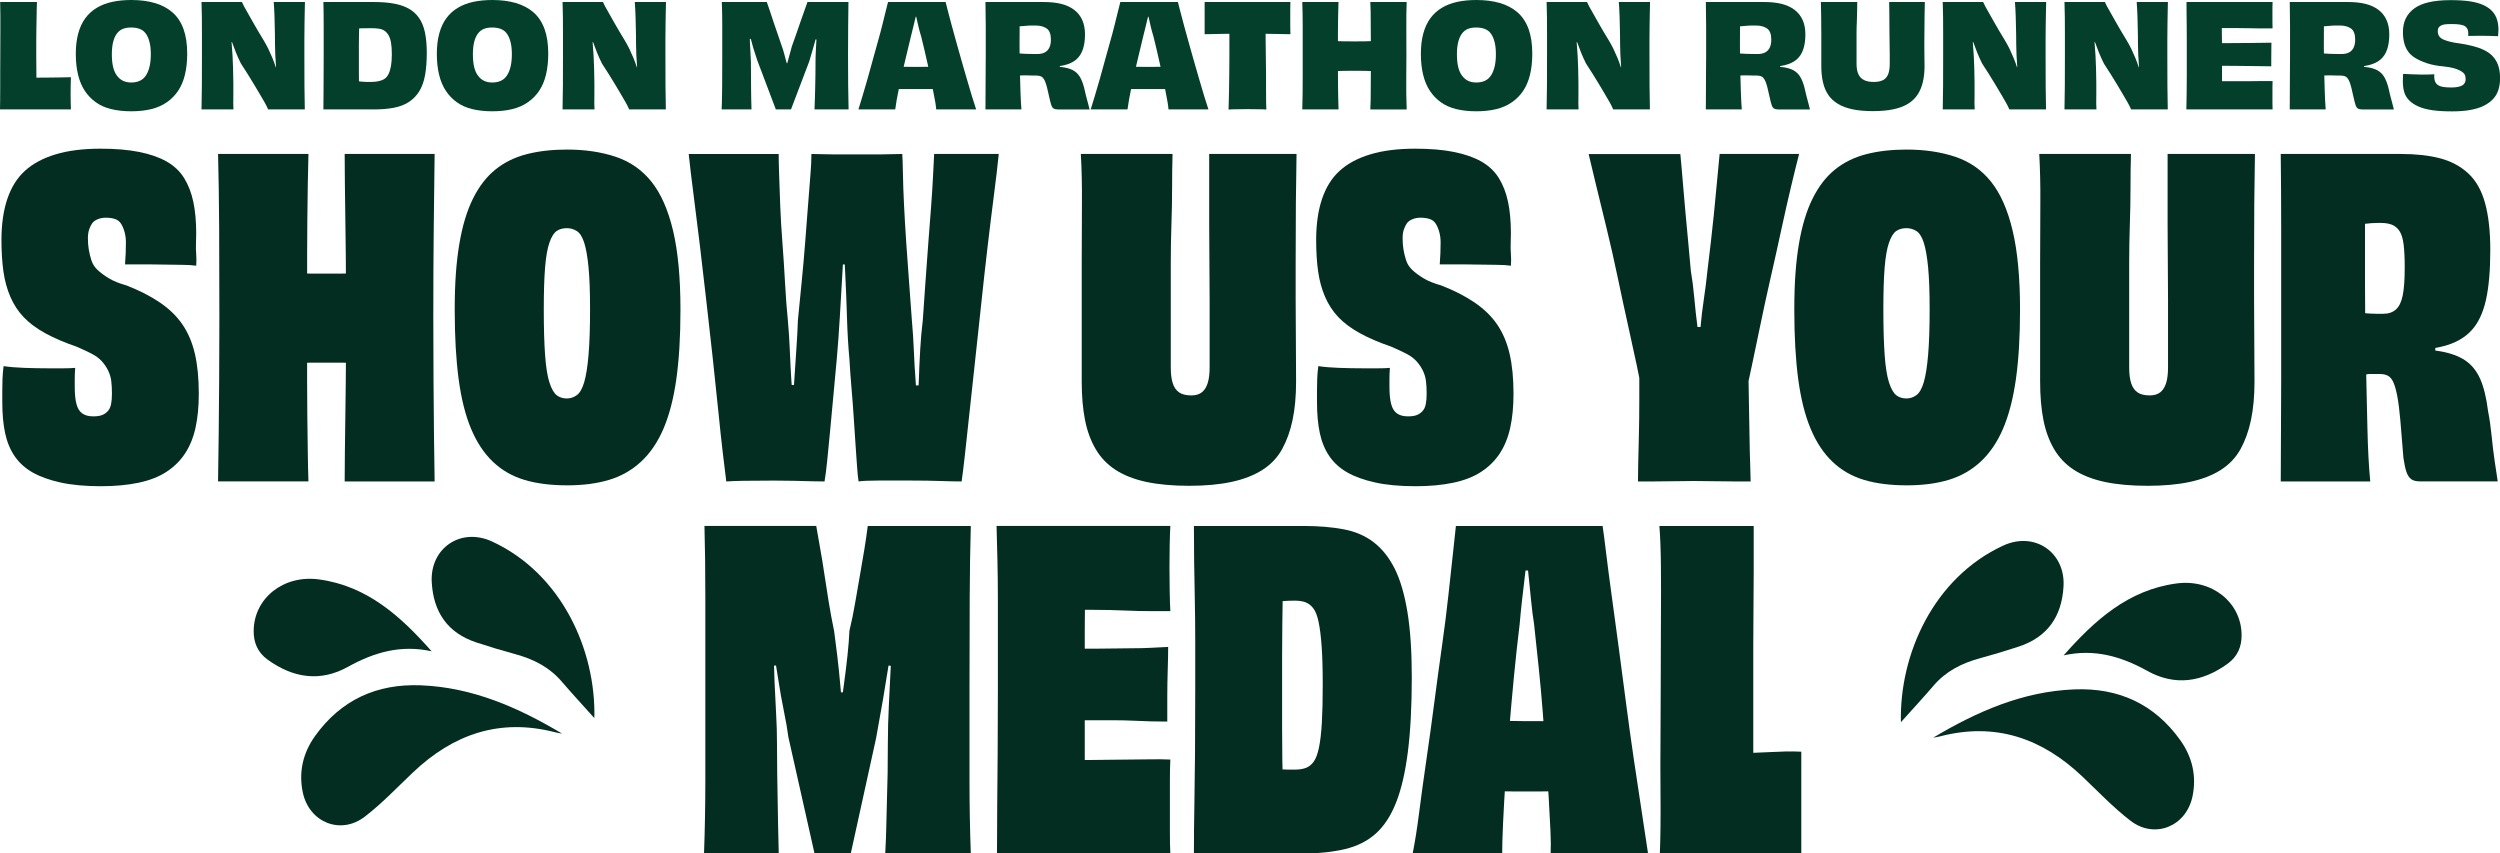
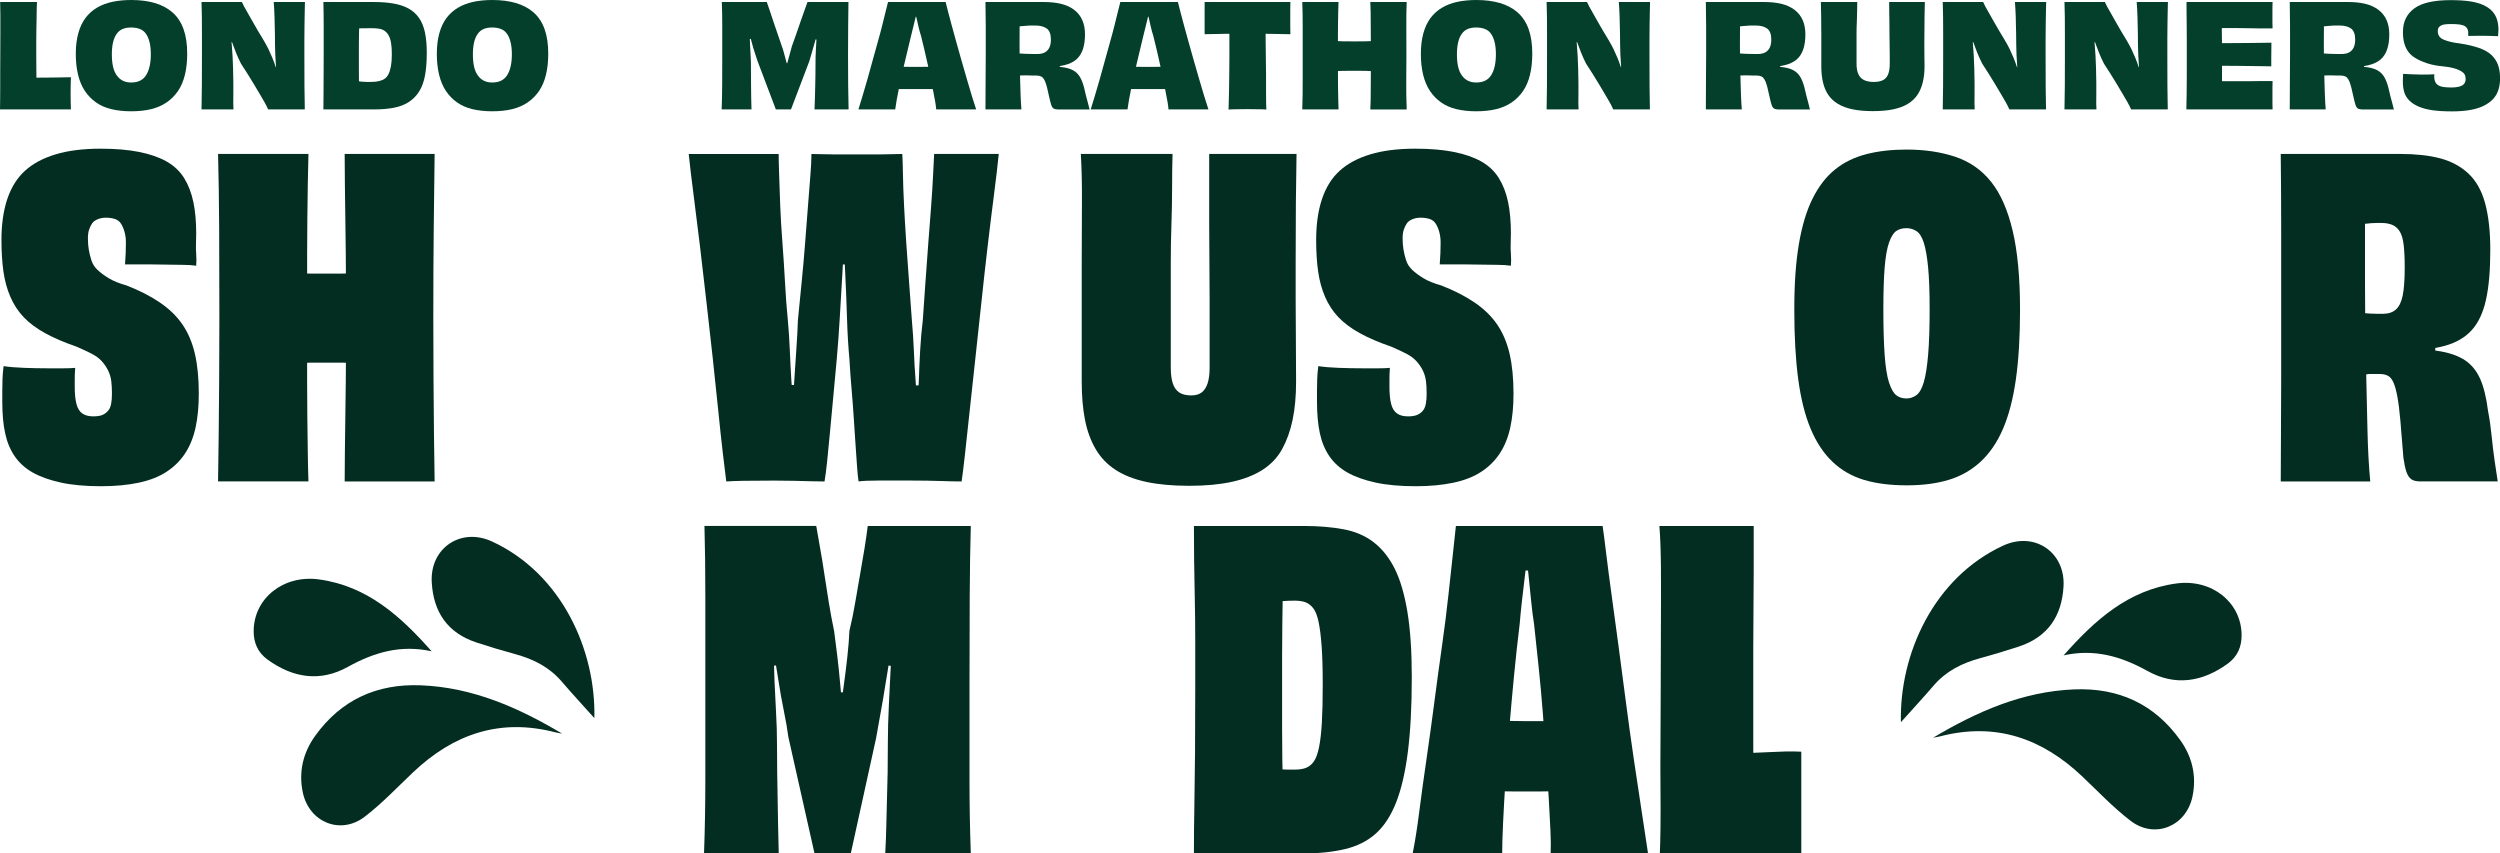
<svg xmlns="http://www.w3.org/2000/svg" id="Layer_1" data-name="Layer 1" viewBox="0 0 1290.63 440.6">
  <defs>
    <style>      .cls-1 {        fill: #043f2c;      }      .cls-1, .cls-2 {        stroke-width: 0px;      }      .cls-2 {        fill: #042d21;      }    </style>
  </defs>
  <g>
    <path class="cls-1" d="m36.6,56.49H0c0-1.18.02-2.72.07-4.62.05-1.9.06-4.05.04-6.47-.03-2.41-.03-5.05,0-7.91.02-2.86.04-5.77.04-8.72,0-4.29.01-8.19.04-11.72.02-3.52.02-6.63,0-9.32-.03-2.69-.06-4.92-.11-6.69h19c-.05.84-.09,1.93-.11,3.29-.03,1.36-.05,2.91-.07,4.66-.03,1.75-.06,3.69-.11,5.8-.05,2.12-.07,4.37-.07,6.77v7.21c0,1.73.01,3.51.04,5.36.02,1.85.04,3.62.04,5.32s.02,3.27.07,4.69c.05,1.43.07,2.59.07,3.48l-2.81-7.54h4.25c1.65,0,3.4-.01,5.25-.04,1.85-.02,3.71-.05,5.58-.07,1.87-.02,3.67-.06,5.4-.11-.05,1.28-.09,2.65-.11,4.1-.03,1.45-.04,2.82-.04,4.1,0,1.43.01,2.84.04,4.21.02,1.38.06,2.79.11,4.21Z" />
    <path class="cls-1" d="m96.64,27.8c0,3.99-.4,7.6-1.18,10.83-.79,3.23-1.97,6-3.55,8.32-1.58,2.32-3.52,4.28-5.84,5.88-2.32,1.6-4.99,2.77-8.02,3.51s-6.47,1.11-10.31,1.11-7.22-.37-10.28-1.11c-3.06-.74-5.71-1.91-7.95-3.51-2.24-1.6-4.14-3.56-5.69-5.88-1.55-2.32-2.72-5.09-3.51-8.32-.79-3.23-1.18-6.84-1.18-10.83s.42-7.46,1.26-10.54c.84-3.08,2.06-5.7,3.66-7.87,1.6-2.17,3.57-3.96,5.91-5.36,2.34-1.4,5-2.43,7.99-3.07,2.98-.64,6.27-.96,9.87-.96,4.49,0,8.51.52,12.09,1.55,3.57,1.04,6.62,2.65,9.13,4.84,2.51,2.19,4.41,5.05,5.69,8.58,1.28,3.52,1.92,7.8,1.92,12.83Zm-28.91,14.79c1.72,0,3.22-.3,4.47-.89,1.26-.59,2.29-1.49,3.1-2.7.81-1.21,1.44-2.72,1.89-4.55.44-1.82.67-3.97.67-6.43s-.22-4.51-.67-6.28c-.44-1.77-1.07-3.23-1.89-4.36-.81-1.13-1.86-1.95-3.14-2.44-1.28-.49-2.76-.74-4.44-.74s-3.04.23-4.25.7c-1.21.47-2.24,1.27-3.1,2.4-.86,1.13-1.52,2.59-1.96,4.36-.44,1.77-.67,3.89-.67,6.36s.21,4.67.63,6.47c.42,1.8,1.07,3.3,1.96,4.51.89,1.21,1.93,2.11,3.14,2.7,1.21.59,2.62.89,4.25.89Z" />
    <path class="cls-1" d="m104.03,56.49c.1-3.7.16-7.76.18-12.2.02-4.44.04-9.61.04-15.53v-10.83c0-3.28-.01-6.31-.04-9.09-.03-2.78-.09-5.38-.18-7.8h20.85c.25.59.63,1.37,1.15,2.33.52.96,1.17,2.12,1.96,3.48.79,1.36,1.59,2.77,2.4,4.25.81,1.48,1.7,3.02,2.66,4.62.96,1.6,1.91,3.18,2.85,4.73.94,1.55,1.8,3.12,2.59,4.69.69,1.43,1.38,2.97,2.07,4.62.69,1.65,1.31,3.34,1.85,5.06.54,1.73,1.01,3.48,1.41,5.25l-2.59-5.03,2.51-.74-.81,6.21c-.15-2.02-.3-4.08-.44-6.17-.15-2.09-.27-4.09-.37-5.99-.1-1.9-.15-3.71-.15-5.43s-.01-3.34-.04-4.99c-.03-1.65-.06-3.3-.11-4.95-.05-1.65-.09-3.19-.11-4.62-.03-1.43-.09-2.76-.18-3.99-.1-1.23-.17-2.34-.22-3.33h16.12c-.05,1.38-.09,3.03-.11,4.95-.03,1.92-.06,4.08-.11,6.47-.05,2.39-.07,4.95-.07,7.69v8.54c0,6.11.01,11.36.04,15.75.02,4.39.09,8.4.18,12.05h-18.93c-.44-1.04-1.03-2.22-1.77-3.55s-1.6-2.81-2.59-4.44c-.99-1.63-2-3.33-3.03-5.1-1.03-1.77-2.12-3.54-3.25-5.29-1.14-1.75-2.27-3.51-3.4-5.29-.94-1.87-1.8-3.78-2.59-5.73-.79-1.95-1.53-3.91-2.22-5.88-.69-1.97-1.31-3.94-1.85-5.91l3.33,6.14-2.81.59.67-7.17c.25,2.56.47,5,.66,7.32.2,2.32.36,4.52.48,6.62.12,2.1.21,4.2.26,6.32.05,2.76.1,5.28.15,7.54.05,2.27.05,4.29,0,6.06-.05,1.77-.06,3.33-.04,4.66.02,1.33.06,2.37.11,3.11h-16.49Z" />
    <path class="cls-1" d="m192.75,56.49h-25.8c.05-2.56.07-5.22.07-7.99s.01-5.75.04-8.98c.02-3.23.04-6.79.04-10.68v-15.6c0-2.32-.01-4.47-.04-6.47-.03-2-.06-3.91-.11-5.73h26.1c3.8,0,7.17.26,10.13.78,2.96.52,5.52,1.37,7.69,2.55,2.17,1.18,3.97,2.79,5.4,4.81,1.43,2.02,2.46,4.52,3.1,7.5.64,2.98.96,6.52.96,10.61,0,4.39-.3,8.22-.89,11.5-.59,3.28-1.58,6.04-2.96,8.28-1.38,2.24-3.14,4.08-5.29,5.51-2.14,1.43-4.73,2.44-7.76,3.03-3.03.59-6.59.89-10.68.89Zm-7.32-6.73l-3.25-8.21c.99.15,1.86.27,2.62.37.76.1,1.5.18,2.22.26.71.07,1.45.11,2.22.11h2.4c1.48,0,2.81-.14,3.99-.41,1.18-.27,2.18-.69,2.99-1.26.81-.57,1.48-1.39,2-2.48.52-1.08.92-2.44,1.22-4.07.3-1.63.44-3.65.44-6.06s-.14-4.29-.41-5.91c-.27-1.63-.7-2.93-1.29-3.92-.59-.99-1.28-1.75-2.07-2.29-.79-.54-1.74-.9-2.85-1.07-1.11-.17-2.4-.26-3.88-.26-1.68,0-3.28.01-4.81.04-1.53.03-3.03.09-4.51.18l3.03-8.13c.05,1.48.05,3.13,0,4.95-.05,1.82-.1,3.7-.15,5.62-.05,1.92-.07,3.86-.07,5.8v13.09c0,2.05.01,3.88.04,5.51.02,1.63.07,3.09.15,4.4.07,1.31.06,2.55-.04,3.73Z" />
    <path class="cls-1" d="m283.03,27.8c0,3.99-.4,7.6-1.18,10.83-.79,3.23-1.97,6-3.55,8.32-1.58,2.32-3.52,4.28-5.84,5.88-2.32,1.6-4.99,2.77-8.02,3.51s-6.47,1.11-10.31,1.11-7.22-.37-10.28-1.11c-3.06-.74-5.71-1.91-7.95-3.51-2.24-1.6-4.14-3.56-5.69-5.88-1.55-2.32-2.72-5.09-3.51-8.32-.79-3.23-1.18-6.84-1.18-10.83s.42-7.46,1.26-10.54c.84-3.08,2.06-5.7,3.66-7.87,1.6-2.17,3.57-3.96,5.91-5.36,2.34-1.4,5-2.43,7.99-3.07,2.98-.64,6.27-.96,9.87-.96,4.49,0,8.51.52,12.09,1.55,3.57,1.04,6.62,2.65,9.13,4.84,2.51,2.19,4.41,5.05,5.69,8.58,1.28,3.52,1.92,7.8,1.92,12.83Zm-28.91,14.79c1.72,0,3.22-.3,4.47-.89,1.26-.59,2.29-1.49,3.1-2.7.81-1.21,1.44-2.72,1.89-4.55.44-1.82.67-3.97.67-6.43s-.22-4.51-.67-6.28c-.44-1.77-1.07-3.23-1.89-4.36-.81-1.13-1.86-1.95-3.14-2.44-1.28-.49-2.76-.74-4.44-.74s-3.04.23-4.25.7c-1.21.47-2.24,1.27-3.1,2.4-.86,1.13-1.52,2.59-1.96,4.36-.44,1.77-.67,3.89-.67,6.36s.21,4.67.63,6.47c.42,1.8,1.07,3.3,1.96,4.51.89,1.21,1.93,2.11,3.14,2.7,1.21.59,2.62.89,4.25.89Z" />
-     <path class="cls-1" d="m290.42,56.49c.1-3.7.16-7.76.18-12.2.02-4.44.04-9.61.04-15.53v-10.83c0-3.28-.01-6.31-.04-9.09-.03-2.78-.09-5.38-.18-7.8h20.85c.25.59.63,1.37,1.15,2.33.52.96,1.17,2.12,1.96,3.48.79,1.36,1.59,2.77,2.4,4.25.81,1.48,1.7,3.02,2.66,4.62.96,1.6,1.91,3.18,2.85,4.73.94,1.55,1.8,3.12,2.59,4.69.69,1.43,1.38,2.97,2.07,4.62.69,1.65,1.31,3.34,1.85,5.06.54,1.73,1.01,3.48,1.41,5.25l-2.59-5.03,2.51-.74-.81,6.21c-.15-2.02-.3-4.08-.44-6.17-.15-2.09-.27-4.09-.37-5.99-.1-1.9-.15-3.71-.15-5.43s-.01-3.34-.04-4.99c-.03-1.65-.06-3.3-.11-4.95-.05-1.65-.09-3.19-.11-4.62-.03-1.43-.09-2.76-.18-3.99-.1-1.23-.17-2.34-.22-3.33h16.12c-.05,1.38-.09,3.03-.11,4.95-.03,1.92-.06,4.08-.11,6.47-.05,2.39-.07,4.95-.07,7.69v8.54c0,6.11.01,11.36.04,15.75.02,4.39.09,8.4.18,12.05h-18.93c-.44-1.04-1.03-2.22-1.77-3.55s-1.6-2.81-2.59-4.44c-.99-1.63-2-3.33-3.03-5.1-1.03-1.77-2.12-3.54-3.25-5.29-1.14-1.75-2.27-3.51-3.4-5.29-.94-1.87-1.8-3.78-2.59-5.73-.79-1.95-1.53-3.91-2.22-5.88-.69-1.97-1.31-3.94-1.85-5.91l3.33,6.14-2.81.59.67-7.17c.25,2.56.47,5,.66,7.32.2,2.32.36,4.52.48,6.62.12,2.1.21,4.2.26,6.32.05,2.76.1,5.28.15,7.54.05,2.27.05,4.29,0,6.06-.05,1.77-.06,3.33-.04,4.66.02,1.33.06,2.37.11,3.11h-16.49Z" />
    <path class="cls-1" d="m372.56,56.49c.15-3.99.23-8.16.26-12.5.02-4.34.04-9.44.04-15.3v-15.67c0-4.39-.07-8.38-.22-11.98h23.22c.44,1.23.95,2.7,1.52,4.4.57,1.7,1.17,3.52,1.81,5.47.64,1.95,1.34,4.01,2.11,6.17.76,2.17,1.54,4.44,2.33,6.8.39.99.78,2.21,1.15,3.66.37,1.45.76,2.93,1.18,4.44.42,1.5.8,2.9,1.15,4.18l-2.07-3.55h2.44l-2.07,3.62c.44-1.48.85-2.93,1.22-4.36.37-1.43.76-2.86,1.18-4.29.42-1.43.75-2.66,1-3.7.84-2.27,1.63-4.48,2.37-6.65.74-2.17,1.45-4.24,2.14-6.21.69-1.97,1.34-3.82,1.96-5.55.62-1.72,1.15-3.2,1.59-4.44h21.15c-.05,3.6-.1,7.59-.15,11.98-.05,4.39-.07,9.61-.07,15.67s.02,10.97.07,15.3c.05,4.34.12,8.5.22,12.5h-17.6c.1-2.07.17-4.08.22-6.03.05-1.95.1-3.89.15-5.84.05-1.95.09-3.94.11-5.99.02-2.04.04-4.2.04-6.47,0-1.92.06-4,.18-6.25.12-2.24.25-4.5.37-6.77.12-2.27.18-4.36.18-6.28l2,7.91-5.69-.89,4.95-6.8c-.35,1.58-.76,3.2-1.26,4.88-.49,1.68-.97,3.36-1.44,5.06-.47,1.7-.92,3.29-1.37,4.77s-.84,2.81-1.18,3.99l-9.39,24.69h-7.84l-9.54-25.21c-.4-1.28-.85-2.69-1.37-4.21-.52-1.53-1-3.15-1.44-4.88-.44-1.72-.89-3.36-1.33-4.92s-.89-2.99-1.33-4.33l4.36,6.73-5.25.96,2.37-7.84c0,1.68.01,3.32.04,4.92.02,1.6.07,3.2.15,4.81.07,1.6.16,3.2.26,4.81.1,1.6.17,3.19.22,4.77,0,2.27.01,4.41.04,6.43.02,2.02.04,4.03.04,6.03s.02,3.96.07,5.88c.05,1.92.1,3.94.15,6.06h-15.38Z" />
    <path class="cls-1" d="m503.95,56.49h-20.63c-.05-.89-.21-2.14-.48-3.77-.27-1.63-.62-3.46-1.04-5.51-.42-2.04-.86-4.26-1.33-6.65-.47-2.39-.97-4.82-1.52-7.28-.54-2.46-1.11-4.95-1.7-7.47-.59-2.51-1.16-4.85-1.7-7.02-.54-1.72-1-3.38-1.37-4.95-.37-1.58-.69-2.99-.96-4.25-.27-1.26-.55-2.3-.85-3.14l2.59,2.14h-4.29l2.66-2.29c-.25.94-.52,2.03-.81,3.29s-.64,2.67-1.03,4.25c-.4,1.58-.81,3.28-1.26,5.1-.59,2.56-1.26,5.35-2,8.35-.74,3.01-1.44,5.96-2.11,8.87-.67,2.91-1.27,5.66-1.81,8.24-.54,2.59-1,4.94-1.37,7.06-.37,2.12-.63,3.8-.78,5.03h-19c.64-2.07,1.37-4.45,2.18-7.13.81-2.69,1.65-5.55,2.51-8.58.86-3.03,1.74-6.19,2.62-9.46.89-3.28,1.77-6.47,2.66-9.57.89-3.11,1.68-6.05,2.37-8.84.69-2.78,1.28-5.19,1.78-7.21.49-2.02.89-3.57,1.18-4.66h29.72c.3,1.13.7,2.74,1.22,4.81s1.15,4.45,1.89,7.13c.74,2.69,1.54,5.59,2.4,8.72.86,3.13,1.76,6.32,2.7,9.57.94,3.25,1.85,6.42,2.74,9.5.89,3.08,1.74,5.95,2.55,8.61.81,2.66,1.56,5.03,2.26,7.1Zm-47.99-22.18c1.04.05,2.26.09,3.66.11,1.4.03,2.9.04,4.47.04s3.15.01,4.73.04c1.58.03,2.93.04,4.07.04s2.43-.01,3.88-.04c1.45-.02,2.96-.04,4.51-.04s3.06-.01,4.51-.04c1.45-.02,2.7-.06,3.73-.11l.52,11.76c-1.38,0-2.84-.01-4.36-.04-1.53-.02-3.07-.04-4.62-.04h-16.49c-1.55,0-3.12.01-4.69.04-1.58.03-3.01.04-4.29.04l.37-11.76Z" />
    <path class="cls-1" d="m508.75,1.04h30.02c3.5,0,6.53.32,9.09.96,2.56.64,4.77,1.65,6.62,3.03,1.85,1.38,3.25,3.13,4.21,5.25.96,2.12,1.44,4.61,1.44,7.47,0,3.01-.37,5.59-1.11,7.76-.74,2.17-1.89,3.92-3.44,5.25-1.55,1.33-3.64,2.3-6.25,2.92-2.61.62-5.77.95-9.46,1l7.25-3.03v4.44l-7.25-2.29c3.3.3,6.09.58,8.36.85,2.27.27,4.13.79,5.58,1.55,1.45.76,2.62,1.84,3.51,3.22.89,1.38,1.65,3.25,2.29,5.62.34,1.48.69,2.93,1.03,4.36.34,1.43.7,2.77,1.07,4.03s.63,2.28.78,3.07h-16.41c-.89,0-1.59-.15-2.11-.44-.52-.3-.94-.91-1.26-1.85-.32-.94-.7-2.44-1.15-4.51-.35-1.72-.69-3.24-1.04-4.55-.35-1.31-.69-2.37-1.03-3.18-.35-.81-.75-1.45-1.22-1.92-.47-.47-1.05-.76-1.74-.89-.69-.12-1.48-.18-2.37-.18h-1.55c-.49,0-.99-.01-1.48-.04-.49-.02-1.01-.04-1.55-.04s-1.12.01-1.74.04c-.62.03-1.39.04-2.33.04l-.37-11.46c.39,0,.96.04,1.7.11s1.55.12,2.44.15c.89.03,1.84.05,2.85.07,1.01.03,2.08.04,3.22.04,1.63,0,2.96-.27,3.99-.81,1.03-.54,1.82-1.37,2.37-2.48.54-1.11.81-2.48.81-4.1,0-1.43-.18-2.62-.55-3.59-.37-.96-.9-1.69-1.59-2.18-.69-.49-1.52-.87-2.48-1.15-.96-.27-2.13-.41-3.51-.41h-1.44c-.62,0-1.27.01-1.96.04-.69.03-1.42.09-2.18.18-.76.1-1.49.16-2.18.18-.69.03-1.36.04-2,.04s-1.16.03-1.55.07l3.33-5.18c-.05,4.73-.07,9.42-.07,14.05s.05,9.05.15,13.23c.1,4.19.21,8.07.33,11.65.12,3.57.28,6.59.48,9.06h-18.56c.05-2.71.06-5.43.04-8.17-.03-2.74-.01-5.69.04-8.87.05-3.18.07-6.74.07-10.68v-15.27c0-4.31-.05-8.47-.15-12.46Z" />
    <path class="cls-1" d="m623.87,56.49h-20.63c-.05-.89-.21-2.14-.48-3.77-.27-1.63-.62-3.46-1.04-5.51-.42-2.04-.86-4.26-1.33-6.65-.47-2.39-.97-4.82-1.52-7.28-.54-2.46-1.11-4.95-1.7-7.47-.59-2.51-1.16-4.85-1.7-7.02-.54-1.72-1-3.38-1.37-4.95-.37-1.58-.69-2.99-.96-4.25-.27-1.26-.55-2.3-.85-3.14l2.59,2.14h-4.29l2.66-2.29c-.25.94-.52,2.03-.81,3.29s-.64,2.67-1.03,4.25c-.4,1.58-.81,3.28-1.26,5.1-.59,2.56-1.26,5.35-2,8.35-.74,3.01-1.44,5.96-2.11,8.87-.67,2.91-1.27,5.66-1.81,8.24-.54,2.59-1,4.94-1.37,7.06-.37,2.12-.63,3.8-.78,5.03h-19c.64-2.07,1.37-4.45,2.18-7.13.81-2.69,1.65-5.55,2.51-8.58.86-3.03,1.74-6.19,2.62-9.46.89-3.28,1.77-6.47,2.66-9.57.89-3.11,1.68-6.05,2.37-8.84.69-2.78,1.28-5.19,1.78-7.21.49-2.02.89-3.57,1.18-4.66h29.72c.3,1.13.7,2.74,1.22,4.81s1.15,4.45,1.89,7.13c.74,2.69,1.54,5.59,2.4,8.72.86,3.13,1.76,6.32,2.7,9.57.94,3.25,1.85,6.42,2.74,9.5.89,3.08,1.74,5.95,2.55,8.61.81,2.66,1.56,5.03,2.26,7.1Zm-47.99-22.18c1.04.05,2.26.09,3.66.11,1.4.03,2.9.04,4.47.04s3.15.01,4.73.04c1.58.03,2.93.04,4.07.04s2.43-.01,3.88-.04c1.45-.02,2.96-.04,4.51-.04s3.06-.01,4.51-.04c1.45-.02,2.7-.06,3.73-.11l.52,11.76c-1.38,0-2.84-.01-4.36-.04-1.53-.02-3.07-.04-4.62-.04h-16.49c-1.55,0-3.12.01-4.69.04-1.58.03-3.01.04-4.29.04l.37-11.76Z" />
    <path class="cls-1" d="m621.88,1.04h44.29c-.05,1.04-.07,2.29-.07,3.77v8.65c0,1.58.02,2.98.07,4.21-2.66-.05-5.3-.1-7.91-.15-2.61-.05-5.13-.09-7.54-.11-2.42-.02-4.63-.04-6.65-.04-3.06,0-6.52.03-10.39.07-3.87.05-7.8.12-11.79.22V1.04Zm12.79,7.76h18.71v10.43c0,3.45.04,6.83.11,10.13.07,3.3.11,6.41.11,9.32v7.95c0,2.39.01,4.46.04,6.21.02,1.75.06,2.99.11,3.73-.74-.1-1.73-.15-2.96-.15s-2.42-.01-3.55-.04c-1.13-.02-2.19-.04-3.18-.04-1.04,0-2.13.01-3.29.04-1.16.03-2.29.04-3.4.04s-2.16.05-3.14.15c0-.74.04-1.98.11-3.73.07-1.75.12-3.8.15-6.14.02-2.34.06-4.99.11-7.95.05-2.96.07-6.1.07-9.43V8.8Z" />
    <path class="cls-1" d="m691.01,56.49h-18.71c.1-2.66.16-5.37.18-8.13.02-2.76.04-5.74.04-8.95V13.35c0-4.41-.07-8.51-.22-12.31h18.71c-.05,1.53-.1,3.24-.15,5.14-.05,1.9-.09,3.89-.11,5.99-.03,2.1-.04,4.18-.04,6.25v10.2l-2.37-7.47c1.58.1,3.3.16,5.18.18,1.87.03,3.77.04,5.69.04,1.77,0,3.61-.01,5.51-.04,1.9-.02,3.61-.09,5.14-.18l-2.14,7.47v-4.47c0-1.75-.01-3.66-.04-5.73-.03-2.07-.04-4.14-.04-6.21s-.01-4.07-.04-5.99c-.03-1.92-.09-3.65-.18-5.18h18.78c-.15,3.8-.21,7.9-.18,12.31.02,4.41.04,9.55.04,15.42,0,3.89-.03,7.44-.07,10.65-.05,3.2-.05,6.19,0,8.95.05,2.76.12,5.47.22,8.13h-18.78c.1-1.53.16-3.26.18-5.21.02-1.95.04-3.93.04-5.95s.01-4.02.04-5.99c.02-1.97.04-3.81.04-5.51v-4.33l2.14,7.25c-1.63-.1-3.36-.16-5.21-.18-1.85-.02-3.66-.04-5.43-.04-1.92,0-3.83.01-5.73.04-1.9.03-3.61.09-5.14.18l2.37-7.25v9.83c0,1.97.01,3.98.04,6.03.02,2.05.06,4.02.11,5.91.05,1.9.1,3.64.15,5.21Z" />
    <path class="cls-1" d="m791.04,27.8c0,3.99-.4,7.6-1.18,10.83-.79,3.23-1.97,6-3.55,8.32-1.58,2.32-3.52,4.28-5.84,5.88-2.32,1.6-4.99,2.77-8.02,3.51s-6.47,1.11-10.31,1.11-7.22-.37-10.28-1.11c-3.06-.74-5.71-1.91-7.95-3.51-2.24-1.6-4.14-3.56-5.69-5.88-1.55-2.32-2.72-5.09-3.51-8.32-.79-3.23-1.18-6.84-1.18-10.83s.42-7.46,1.26-10.54c.84-3.08,2.06-5.7,3.66-7.87,1.6-2.17,3.57-3.96,5.91-5.36,2.34-1.4,5-2.43,7.99-3.07,2.98-.64,6.27-.96,9.87-.96,4.49,0,8.51.52,12.09,1.55,3.57,1.04,6.62,2.65,9.13,4.84,2.51,2.19,4.41,5.05,5.69,8.58,1.28,3.52,1.92,7.8,1.92,12.83Zm-28.91,14.79c1.72,0,3.22-.3,4.47-.89,1.26-.59,2.29-1.49,3.1-2.7.81-1.21,1.44-2.72,1.89-4.55.44-1.82.67-3.97.67-6.43s-.22-4.51-.67-6.28c-.44-1.77-1.07-3.23-1.89-4.36-.81-1.13-1.86-1.95-3.14-2.44-1.28-.49-2.76-.74-4.44-.74s-3.04.23-4.25.7c-1.21.47-2.24,1.27-3.1,2.4-.86,1.13-1.52,2.59-1.96,4.36-.44,1.77-.67,3.89-.67,6.36s.21,4.67.63,6.47c.42,1.8,1.07,3.3,1.96,4.51.89,1.21,1.93,2.11,3.14,2.7,1.21.59,2.62.89,4.25.89Z" />
    <path class="cls-1" d="m798.44,56.49c.1-3.7.16-7.76.18-12.2.02-4.44.04-9.61.04-15.53v-10.83c0-3.28-.01-6.31-.04-9.09-.03-2.78-.09-5.38-.18-7.8h20.85c.25.59.63,1.37,1.15,2.33.52.96,1.17,2.12,1.96,3.48.79,1.36,1.59,2.77,2.4,4.25.81,1.48,1.7,3.02,2.66,4.62.96,1.6,1.91,3.18,2.85,4.73.94,1.55,1.8,3.12,2.59,4.69.69,1.43,1.38,2.97,2.07,4.62.69,1.65,1.31,3.34,1.85,5.06.54,1.73,1.01,3.48,1.41,5.25l-2.59-5.03,2.51-.74-.81,6.21c-.15-2.02-.3-4.08-.44-6.17-.15-2.09-.27-4.09-.37-5.99-.1-1.9-.15-3.71-.15-5.43s-.01-3.34-.04-4.99c-.03-1.65-.06-3.3-.11-4.95-.05-1.65-.09-3.19-.11-4.62-.03-1.43-.09-2.76-.18-3.99-.1-1.23-.17-2.34-.22-3.33h16.12c-.05,1.38-.09,3.03-.11,4.95-.03,1.92-.06,4.08-.11,6.47-.05,2.39-.07,4.95-.07,7.69v8.54c0,6.11.01,11.36.04,15.75.02,4.39.09,8.4.18,12.05h-18.93c-.44-1.04-1.03-2.22-1.77-3.55s-1.6-2.81-2.59-4.44c-.99-1.63-2-3.33-3.03-5.1-1.03-1.77-2.12-3.54-3.25-5.29-1.14-1.75-2.27-3.51-3.4-5.29-.94-1.87-1.8-3.78-2.59-5.73-.79-1.95-1.53-3.91-2.22-5.88-.69-1.97-1.31-3.94-1.85-5.91l3.33,6.14-2.81.59.67-7.17c.25,2.56.47,5,.66,7.32.2,2.32.36,4.52.48,6.62.12,2.1.21,4.2.26,6.32.05,2.76.1,5.28.15,7.54.05,2.27.05,4.29,0,6.06-.05,1.77-.06,3.33-.04,4.66.02,1.33.06,2.37.11,3.11h-16.49Z" />
    <path class="cls-1" d="m880.65,1.04h30.02c3.5,0,6.53.32,9.09.96,2.56.64,4.77,1.65,6.62,3.03,1.85,1.38,3.25,3.13,4.21,5.25.96,2.12,1.44,4.61,1.44,7.47,0,3.01-.37,5.59-1.11,7.76-.74,2.17-1.89,3.92-3.44,5.25-1.55,1.33-3.64,2.3-6.25,2.92-2.61.62-5.77.95-9.46,1l7.25-3.03v4.44l-7.25-2.29c3.3.3,6.09.58,8.36.85,2.27.27,4.13.79,5.58,1.55,1.45.76,2.62,1.84,3.51,3.22.89,1.38,1.65,3.25,2.29,5.62.34,1.48.69,2.93,1.03,4.36.34,1.43.7,2.77,1.07,4.03s.63,2.28.78,3.07h-16.41c-.89,0-1.59-.15-2.11-.44-.52-.3-.94-.91-1.26-1.85-.32-.94-.7-2.44-1.15-4.51-.35-1.72-.69-3.24-1.04-4.55-.35-1.31-.69-2.37-1.03-3.18-.35-.81-.75-1.45-1.22-1.92-.47-.47-1.05-.76-1.74-.89-.69-.12-1.48-.18-2.37-.18h-1.55c-.49,0-.99-.01-1.48-.04-.49-.02-1.01-.04-1.55-.04s-1.12.01-1.74.04c-.62.03-1.39.04-2.33.04l-.37-11.46c.39,0,.96.04,1.7.11s1.55.12,2.44.15c.89.03,1.84.05,2.85.07,1.01.03,2.08.04,3.22.04,1.63,0,2.96-.27,3.99-.81,1.03-.54,1.82-1.37,2.37-2.48.54-1.11.81-2.48.81-4.1,0-1.43-.18-2.62-.55-3.59-.37-.96-.9-1.69-1.59-2.18-.69-.49-1.52-.87-2.48-1.15-.96-.27-2.13-.41-3.51-.41h-1.44c-.62,0-1.27.01-1.96.04-.69.03-1.42.09-2.18.18-.76.1-1.49.16-2.18.18-.69.03-1.36.04-2,.04s-1.16.03-1.55.07l3.33-5.18c-.05,4.73-.07,9.42-.07,14.05s.05,9.05.15,13.23c.1,4.19.21,8.07.33,11.65.12,3.57.28,6.59.48,9.06h-18.56c.05-2.71.06-5.43.04-8.17-.03-2.74-.01-5.69.04-8.87.05-3.18.07-6.74.07-10.68v-15.27c0-4.31-.05-8.47-.15-12.46Z" />
-     <path class="cls-1" d="m975.29,1.04h18.41c-.05,2.47-.1,4.95-.15,7.47-.05,2.51-.07,5.59-.07,9.24,0,1.43-.01,3.11-.04,5.03-.03,1.92-.01,3.89.04,5.91.05,2.02.07,3.89.07,5.62,0,2.91-.3,5.61-.89,8.1-.59,2.49-1.52,4.67-2.77,6.54-1.26,1.87-2.92,3.44-4.99,4.69-2.07,1.26-4.6,2.19-7.58,2.81-2.98.62-6.47.92-10.46.92s-7.47-.31-10.42-.92-5.48-1.55-7.58-2.81c-2.1-1.26-3.77-2.82-5.03-4.69-1.26-1.87-2.17-4.05-2.73-6.54-.57-2.49-.85-5.19-.85-8.1v-16.56c0-3.65-.03-6.73-.07-9.24-.05-2.51-.1-5-.15-7.47h18.78c-.05,1.48-.07,3.08-.07,4.81s-.05,3.55-.15,5.47c-.1,1.92-.15,3.88-.15,5.88v15.71c0,2.22.32,4.02.96,5.4.64,1.38,1.61,2.39,2.92,3.03,1.31.64,2.97.96,4.99.96s3.63-.32,4.84-.96c1.21-.64,2.08-1.65,2.62-3.03.54-1.38.81-3.18.81-5.4v-4.62c0-1.7-.03-3.49-.07-5.36-.05-1.87-.07-3.82-.07-5.84s-.01-3.96-.04-5.8c-.03-1.85-.04-3.66-.04-5.43s-.03-3.38-.07-4.81Z" />
+     <path class="cls-1" d="m975.29,1.04h18.41c-.05,2.47-.1,4.95-.15,7.47-.05,2.51-.07,5.59-.07,9.24,0,1.43-.01,3.11-.04,5.03-.03,1.92-.01,3.89.04,5.91.05,2.02.07,3.89.07,5.62,0,2.91-.3,5.61-.89,8.1-.59,2.49-1.52,4.67-2.77,6.54-1.26,1.87-2.92,3.44-4.99,4.69-2.07,1.26-4.6,2.19-7.58,2.81-2.98.62-6.47.92-10.46.92s-7.47-.31-10.42-.92-5.48-1.55-7.58-2.81c-2.1-1.26-3.77-2.82-5.03-4.69-1.26-1.87-2.17-4.05-2.73-6.54-.57-2.49-.85-5.19-.85-8.1v-16.56c0-3.65-.03-6.73-.07-9.24-.05-2.51-.1-5-.15-7.47h18.78c-.05,1.48-.07,3.08-.07,4.81s-.05,3.55-.15,5.47c-.1,1.92-.15,3.88-.15,5.88v15.71c0,2.22.32,4.02.96,5.4.64,1.38,1.61,2.39,2.92,3.03,1.31.64,2.97.96,4.99.96s3.63-.32,4.84-.96c1.21-.64,2.08-1.65,2.62-3.03.54-1.38.81-3.18.81-5.4v-4.62c0-1.7-.03-3.49-.07-5.36-.05-1.87-.07-3.82-.07-5.84s-.01-3.96-.04-5.8s-.03-3.38-.07-4.81Z" />
    <path class="cls-1" d="m1002.94,56.49c.1-3.7.16-7.76.18-12.2.02-4.44.04-9.61.04-15.53v-10.83c0-3.28-.01-6.31-.04-9.09-.03-2.78-.09-5.38-.18-7.8h20.85c.25.59.63,1.37,1.15,2.33.52.96,1.17,2.12,1.96,3.48.79,1.36,1.59,2.77,2.4,4.25.81,1.48,1.7,3.02,2.66,4.62.96,1.6,1.91,3.18,2.85,4.73.94,1.55,1.8,3.12,2.59,4.69.69,1.43,1.38,2.97,2.07,4.62.69,1.65,1.31,3.34,1.85,5.06.54,1.73,1.01,3.48,1.41,5.25l-2.59-5.03,2.51-.74-.81,6.21c-.15-2.02-.3-4.08-.44-6.17-.15-2.09-.27-4.09-.37-5.99-.1-1.9-.15-3.71-.15-5.43s-.01-3.34-.04-4.99c-.03-1.65-.06-3.3-.11-4.95-.05-1.65-.09-3.19-.11-4.62-.03-1.43-.09-2.76-.18-3.99-.1-1.23-.17-2.34-.22-3.33h16.12c-.05,1.38-.09,3.03-.11,4.95-.03,1.92-.06,4.08-.11,6.47-.05,2.39-.07,4.95-.07,7.69v8.54c0,6.11.01,11.36.04,15.75.02,4.39.09,8.4.18,12.05h-18.93c-.44-1.04-1.03-2.22-1.77-3.55s-1.6-2.81-2.59-4.44c-.99-1.63-2-3.33-3.03-5.1-1.03-1.77-2.12-3.54-3.25-5.29-1.14-1.75-2.27-3.51-3.4-5.29-.94-1.87-1.8-3.78-2.59-5.73-.79-1.95-1.53-3.91-2.22-5.88-.69-1.97-1.31-3.94-1.85-5.91l3.33,6.14-2.81.59.67-7.17c.25,2.56.47,5,.66,7.32.2,2.32.36,4.52.48,6.62.12,2.1.21,4.2.26,6.32.05,2.76.1,5.28.15,7.54.05,2.27.05,4.29,0,6.06-.05,1.77-.06,3.33-.04,4.66.02,1.33.06,2.37.11,3.11h-16.49Z" />
    <path class="cls-1" d="m1065.79,56.49c.1-3.7.16-7.76.18-12.2.02-4.44.04-9.61.04-15.53v-10.83c0-3.28-.01-6.31-.04-9.09-.03-2.78-.09-5.38-.18-7.8h20.85c.25.59.63,1.37,1.15,2.33.52.96,1.17,2.12,1.96,3.48.79,1.36,1.59,2.77,2.4,4.25.81,1.48,1.7,3.02,2.66,4.62.96,1.6,1.91,3.18,2.85,4.73.94,1.55,1.8,3.12,2.59,4.69.69,1.43,1.38,2.97,2.07,4.62.69,1.65,1.31,3.34,1.85,5.06.54,1.73,1.01,3.48,1.41,5.25l-2.59-5.03,2.51-.74-.81,6.21c-.15-2.02-.3-4.08-.44-6.17-.15-2.09-.27-4.09-.37-5.99-.1-1.9-.15-3.71-.15-5.43s-.01-3.34-.04-4.99c-.03-1.65-.06-3.3-.11-4.95-.05-1.65-.09-3.19-.11-4.62-.03-1.43-.09-2.76-.18-3.99-.1-1.23-.17-2.34-.22-3.33h16.12c-.05,1.38-.09,3.03-.11,4.95-.03,1.92-.06,4.08-.11,6.47-.05,2.39-.07,4.95-.07,7.69v8.54c0,6.11.01,11.36.04,15.75.02,4.39.09,8.4.18,12.05h-18.93c-.44-1.04-1.03-2.22-1.77-3.55s-1.6-2.81-2.59-4.44c-.99-1.63-2-3.33-3.03-5.1-1.03-1.77-2.12-3.54-3.25-5.29-1.14-1.75-2.27-3.51-3.4-5.29-.94-1.87-1.8-3.78-2.59-5.73-.79-1.95-1.53-3.91-2.22-5.88-.69-1.97-1.31-3.94-1.85-5.91l3.33,6.14-2.81.59.67-7.17c.25,2.56.47,5,.66,7.32.2,2.32.36,4.52.48,6.62.12,2.1.21,4.2.26,6.32.05,2.76.1,5.28.15,7.54.05,2.27.05,4.29,0,6.06-.05,1.77-.06,3.33-.04,4.66.02,1.33.06,2.37.11,3.11h-16.49Z" />
    <path class="cls-1" d="m1173.22,56.49h-44.51c.05-2.51.1-5.15.15-7.91.05-2.76.07-5.77.07-9.02v-19.11c0-2.59-.01-5-.04-7.25-.03-2.24-.05-4.39-.07-6.43-.03-2.04-.04-3.96-.04-5.73h44.44c-.05.74-.07,1.76-.07,3.07v7.13c0,1.43.02,2.56.07,3.4-2.02.05-4.07.06-6.14.04-2.07-.02-4.1-.06-6.1-.11-2-.05-3.97-.07-5.91-.07h-10.39l2.37-10.43v4.47c0,1.6-.01,3.23-.04,4.88-.03,1.65-.01,3.33.04,5.03.05,1.7.07,3.33.07,4.88v20.59c0,1.58-.03,3.11-.07,4.58-.05,1.48-.05,2.83,0,4.07l-2.44-10.65h16.64c2.07,0,4.09-.02,6.06-.07,1.97-.05,3.94-.05,5.92,0-.05.89-.07,2.05-.07,3.48v7.84c0,1.38.02,2.49.07,3.33Zm-28.24-22.55v-11.68h5.73c1.95,0,3.86-.01,5.73-.04,1.87-.02,3.76-.04,5.66-.04s3.72-.02,5.47-.07c1.75-.05,3.44-.07,5.06-.07,0,.84-.01,2.05-.04,3.62-.03,1.58-.04,3.13-.04,4.66v3.92c-1.58-.05-3.24-.07-4.99-.07s-3.57-.02-5.47-.07c-1.9-.05-3.8-.07-5.69-.07s-3.81-.01-5.73-.04c-1.92-.02-3.82-.04-5.69-.04Z" />
    <path class="cls-1" d="m1182.09,1.04h30.02c3.5,0,6.53.32,9.09.96,2.56.64,4.77,1.65,6.62,3.03,1.85,1.38,3.25,3.13,4.21,5.25.96,2.12,1.44,4.61,1.44,7.47,0,3.01-.37,5.59-1.11,7.76-.74,2.17-1.89,3.92-3.44,5.25-1.55,1.33-3.64,2.3-6.25,2.92-2.61.62-5.77.95-9.46,1l7.25-3.03v4.44l-7.25-2.29c3.3.3,6.09.58,8.36.85,2.27.27,4.13.79,5.58,1.55,1.45.76,2.62,1.84,3.51,3.22.89,1.38,1.65,3.25,2.29,5.62.34,1.48.69,2.93,1.03,4.36.34,1.43.7,2.77,1.07,4.03s.63,2.28.78,3.07h-16.41c-.89,0-1.59-.15-2.11-.44-.52-.3-.94-.91-1.26-1.85-.32-.94-.7-2.44-1.15-4.51-.35-1.72-.69-3.24-1.04-4.55-.35-1.31-.69-2.37-1.03-3.18-.35-.81-.75-1.45-1.22-1.92-.47-.47-1.05-.76-1.74-.89-.69-.12-1.48-.18-2.37-.18h-1.55c-.49,0-.99-.01-1.48-.04-.49-.02-1.01-.04-1.55-.04s-1.12.01-1.74.04c-.62.03-1.39.04-2.33.04l-.37-11.46c.39,0,.96.04,1.7.11s1.55.12,2.44.15c.89.03,1.84.05,2.85.07,1.01.03,2.08.04,3.22.04,1.63,0,2.96-.27,3.99-.81,1.03-.54,1.82-1.37,2.37-2.48.54-1.11.81-2.48.81-4.1,0-1.43-.18-2.62-.55-3.59-.37-.96-.9-1.69-1.59-2.18-.69-.49-1.52-.87-2.48-1.15-.96-.27-2.13-.41-3.51-.41h-1.44c-.62,0-1.27.01-1.96.04-.69.03-1.42.09-2.18.18-.76.1-1.49.16-2.18.18-.69.03-1.36.04-2,.04s-1.16.03-1.55.07l3.33-5.18c-.05,4.73-.07,9.42-.07,14.05s.05,9.05.15,13.23c.1,4.19.21,8.07.33,11.65.12,3.57.28,6.59.48,9.06h-18.56c.05-2.71.06-5.43.04-8.17-.03-2.74-.01-5.69.04-8.87.05-3.18.07-6.74.07-10.68v-15.27c0-4.31-.05-8.47-.15-12.46Z" />
    <path class="cls-1" d="m1265.05,45.18c1.58,0,2.85-.1,3.81-.3.96-.2,1.74-.47,2.33-.81.59-.34,1.02-.8,1.29-1.37.27-.57.41-1.1.41-1.59,0-.74-.07-1.39-.22-1.96-.15-.57-.46-1.07-.92-1.52-.47-.44-1.15-.89-2.03-1.33-.89-.44-1.98-.84-3.29-1.18-1.31-.34-2.9-.62-4.77-.81-3.4-.3-6.31-.85-8.72-1.66-2.42-.81-4.45-1.72-6.1-2.74-1.65-1.01-2.92-2.19-3.81-3.55-.89-1.36-1.53-2.83-1.92-4.44-.39-1.6-.59-3.36-.59-5.29,0-2.71.48-5.06,1.44-7.06.96-2,2.41-3.72,4.36-5.18,1.95-1.45,4.48-2.54,7.62-3.25,3.13-.71,6.86-1.07,11.2-1.07,3.74,0,7,.2,9.76.59,2.76.4,5.11,1.04,7.06,1.92,1.95.89,3.49,1.95,4.62,3.18,1.13,1.23,1.96,2.65,2.48,4.25.52,1.6.78,3.44.78,5.51,0,.15-.03.43-.07.85-.05.42-.07.83-.07,1.22s-.03.76-.07,1.11c-.79-.05-1.65-.09-2.59-.11-.94-.02-1.96-.05-3.07-.07-1.11-.02-2.23-.04-3.36-.04-1.23,0-2.44.01-3.62.04-1.18.03-2.1.04-2.74.04-.05-.2-.06-.46-.04-.78.02-.32.04-.5.04-.55,0-.84-.12-1.55-.37-2.14-.25-.59-.68-1.1-1.29-1.52-.62-.42-1.5-.71-2.66-.89-1.16-.17-2.6-.26-4.33-.26-1.43,0-2.6.06-3.51.18-.91.12-1.64.37-2.18.74-.54.37-.91.76-1.11,1.18-.2.42-.3.92-.3,1.52,0,.54.07,1.07.22,1.59.15.52.43,1.02.85,1.52.42.49,1.05.92,1.89,1.29.84.37,1.97.74,3.4,1.11,1.43.37,3.18.68,5.25.92,3.8.59,7.02,1.36,9.69,2.29,2.66.94,4.77,2.12,6.32,3.55,1.55,1.43,2.7,3.12,3.44,5.06.74,1.95,1.11,4.3,1.11,7.06,0,2.12-.28,4.09-.85,5.91-.57,1.82-1.48,3.41-2.74,4.77-1.26,1.36-2.85,2.51-4.77,3.48-1.92.96-4.24,1.69-6.95,2.18-2.71.49-5.87.74-9.46.74-3.99,0-7.37-.2-10.13-.59-2.76-.4-5.14-1.02-7.13-1.89-2-.86-3.61-1.91-4.84-3.14-1.23-1.23-2.1-2.65-2.59-4.25-.49-1.6-.74-3.51-.74-5.73,0-.34.01-.75.04-1.22.02-.47.04-.92.04-1.37s.02-.84.07-1.18c1.23.05,2.71.12,4.44.22,1.72.1,3.43.15,5.1.15,1.18,0,2.34-.01,3.48-.04,1.13-.02,2.17-.06,3.11-.11,0,.1-.01.25-.04.44-.03.2-.04.4-.04.59,0,1.38.26,2.5.78,3.36.52.86,1.39,1.48,2.62,1.85,1.23.37,2.91.55,5.03.55Z" />
    <path class="cls-2" d="m48.1,214.95c1.95,0,3.49-.23,4.62-.68s2.1-1.13,2.93-2.03c.82-.9,1.39-2.1,1.69-3.61.3-1.5.45-3.3.45-5.41,0-2.4-.11-4.54-.34-6.42-.23-1.88-.75-3.68-1.58-5.41-.83-1.73-1.92-3.34-3.27-4.85-1.35-1.5-3.12-2.82-5.3-3.94-2.18-1.13-4.85-2.37-8-3.72-6.16-2.1-11.5-4.4-16-6.88s-8.19-5.22-11.05-8.23c-2.86-3-5.15-6.5-6.88-10.48-1.73-3.98-2.93-8.38-3.61-13.19-.68-4.81-1.01-10.22-1.01-16.23,0-8.11,1.01-15.18,3.04-21.19,2.03-6.01,5.07-10.86,9.13-14.54,4.06-3.68,9.32-6.5,15.78-8.45,6.46-1.95,14.2-2.93,23.22-2.93,7.66,0,14.31.56,19.95,1.69s10.37,2.78,14.2,4.96c3.83,2.18,6.84,5.04,9.02,8.57,2.18,3.53,3.75,7.63,4.73,12.29.98,4.66,1.47,10.07,1.47,16.23,0,1.5-.04,3.19-.11,5.07-.08,1.88-.04,3.76.11,5.64.15,1.88.15,3.87,0,5.97-2.11-.3-4.47-.45-7.1-.45s-5.26-.04-7.89-.11c-2.63-.07-5.37-.11-8.23-.11h-13.52c.15-2.1.26-4.06.34-5.86.07-1.8.11-3.61.11-5.41,0-1.95-.23-3.75-.68-5.41-.45-1.65-1.05-3.08-1.8-4.28-.75-1.2-1.8-2.03-3.16-2.48s-2.93-.68-4.73-.68c-1.5,0-2.9.26-4.17.79-1.28.53-2.22,1.2-2.82,2.03-.6.83-1.13,1.88-1.58,3.16-.45,1.28-.68,2.82-.68,4.62,0,2.11.15,4.06.45,5.86.3,1.8.75,3.65,1.35,5.52.6,1.88,1.65,3.53,3.16,4.96,1.5,1.43,3.42,2.86,5.75,4.28,2.33,1.43,5.37,2.67,9.13,3.72,6.61,2.56,12.36,5.49,17.24,8.79,4.88,3.31,8.79,7.1,11.72,11.38s5.07,9.32,6.42,15.1c1.35,5.79,2.03,12.66,2.03,20.63,0,6.61-.56,12.48-1.69,17.58-1.13,5.11-2.93,9.54-5.41,13.3-2.48,3.76-5.67,6.91-9.58,9.47-3.91,2.56-8.72,4.43-14.43,5.64-5.71,1.2-12.17,1.8-19.39,1.8-8.11,0-15.07-.64-20.85-1.92-5.79-1.28-10.59-3-14.43-5.18-3.83-2.18-6.91-4.96-9.24-8.34-2.33-3.38-3.98-7.36-4.96-11.95-.98-4.58-1.47-9.95-1.47-16.12v-5.64c0-2.1.04-4.17.11-6.2.07-2.03.26-4.24.56-6.65,3,.45,6.61.75,10.82.9,4.21.15,8.34.23,12.4.23h7.66c2.4,0,4.43-.07,6.09-.23-.15,1.95-.23,3.8-.23,5.52v4.4c0,3.61.3,6.54.9,8.79.6,2.25,1.61,3.87,3.04,4.85,1.43.98,3.27,1.47,5.52,1.47Z" />
    <path class="cls-2" d="m159.23,248.54h-46.66c.15-8.11.26-16.38.34-24.8.07-8.41.15-17.5.23-27.28.07-9.77.11-20.59.11-32.46,0-17.88-.04-33.47-.11-46.77-.08-13.3-.26-25.88-.56-37.76h46.66c-.15,4.66-.26,9.88-.34,15.67-.08,5.79-.15,11.76-.23,17.92-.08,6.16-.11,12.21-.11,18.15v31.67l-4.73-21.87c1.95.15,4.21.23,6.76.23h15.33c2.55,0,4.96-.07,7.21-.23l-4.51,21.87v-14.31c0-5.48-.04-11.27-.11-17.36-.08-6.09-.15-12.21-.23-18.37-.08-6.16-.15-12.09-.23-17.81-.08-5.71-.11-10.89-.11-15.55h46.44c-.15,11.87-.3,24.46-.45,37.76-.15,13.3-.23,28.89-.23,46.77,0,11.87.04,22.69.11,32.46.07,9.77.15,18.86.23,27.28.07,8.42.19,16.68.34,24.8h-46.44c0-4.66.04-9.88.11-15.67.07-5.78.15-11.72.23-17.81.07-6.09.15-12.17.23-18.26.07-6.09.11-11.83.11-17.24v-14.2l4.51,22.09c-2.11-.15-4.47-.23-7.1-.23h-15.33c-2.48,0-4.77.08-6.88.23l4.73-22.09v31.22c0,5.94.04,12.06.11,18.37.07,6.31.15,12.29.23,17.92.07,5.64.19,10.86.34,15.67Z" />
-     <path class="cls-2" d="m351.29,159.95c0,13.83-.71,25.77-2.14,35.84-1.43,10.07-3.65,18.6-6.65,25.58-3.01,6.99-6.88,12.66-11.61,17.02-4.73,4.36-10.22,7.48-16.46,9.35-6.24,1.88-13.41,2.82-21.53,2.82-8.57,0-15.97-.94-22.2-2.82-6.24-1.88-11.65-4.99-16.23-9.35-4.59-4.36-8.34-10.03-11.27-17.02s-5.07-15.51-6.42-25.58c-1.35-10.07-2.03-22.01-2.03-35.84s.79-24.53,2.37-33.93c1.58-9.39,3.94-17.24,7.1-23.56s7.02-11.31,11.61-14.99c4.58-3.68,9.95-6.31,16.12-7.89,6.16-1.58,13.07-2.37,20.74-2.37,9.32,0,17.7,1.24,25.13,3.72s13.6,6.76,18.48,12.85c4.88,6.09,8.6,14.5,11.16,25.25,2.55,10.75,3.83,24.38,3.83,40.91Zm-58.61,45.76c1.8,0,3.49-.56,5.07-1.69s2.85-3.34,3.83-6.65c.98-3.3,1.73-8,2.25-14.09.52-6.09.79-13.94.79-23.56,0-9.02-.26-16.27-.79-21.75-.53-5.48-1.28-9.73-2.25-12.74-.98-3-2.25-4.99-3.83-5.97-1.58-.98-3.27-1.47-5.07-1.47-2.11,0-3.87.49-5.3,1.47-1.43.98-2.67,2.97-3.72,5.97-1.05,3.01-1.8,7.25-2.25,12.74-.45,5.49-.68,12.74-.68,21.75,0,9.62.23,17.51.68,23.67.45,6.16,1.2,10.86,2.25,14.09,1.05,3.23,2.29,5.41,3.72,6.54,1.43,1.13,3.19,1.69,5.3,1.69Z" />
    <path class="cls-2" d="m482.25,79.48h33.36c-.6,6.01-1.43,13.07-2.48,21.19-1.05,8.11-2.14,16.98-3.27,26.6-1.13,9.62-2.22,19.42-3.27,29.42-1.05,10-2.11,19.76-3.16,29.3-1.05,9.54-2.03,18.56-2.93,27.05-.9,8.49-1.69,15.78-2.37,21.87s-1.24,10.63-1.69,13.64c-2.7,0-6.31-.07-10.82-.23-4.51-.15-9.39-.23-14.65-.23h-17.7c-4.59,0-7.93.15-10.03.45-.3-1.8-.56-4.4-.79-7.78s-.49-7.17-.79-11.38c-.3-4.21-.6-8.71-.9-13.52-.3-4.81-.68-9.81-1.13-14.99s-.83-10.4-1.13-15.67c-.6-6.46-1.01-13.52-1.24-21.19s-.53-15.22-.9-22.65c-.38-7.44-.71-14.28-1.01-20.51-.3-6.23-.6-11.23-.9-14.99l5.86,30.66h-10.14l6.76-30.88c-.3,3.46-.6,8.31-.9,14.54-.3,6.24-.68,13.11-1.13,20.63-.45,7.52-.9,15.18-1.35,22.99-.45,7.82-.98,15.03-1.58,21.64-.6,6.61-1.2,13.11-1.8,19.5-.6,6.39-1.17,12.44-1.69,18.15-.53,5.71-1.01,10.75-1.47,15.1-.45,4.36-.9,7.82-1.35,10.37-1.8,0-4.06-.04-6.76-.11-2.7-.07-5.75-.15-9.13-.23-3.38-.07-6.73-.11-10.03-.11-6.76,0-12.14.04-16.12.11-3.98.08-6.88.19-8.68.34-.45-3.46-1.05-8.38-1.8-14.76-.75-6.39-1.54-13.75-2.37-22.09-.83-8.34-1.77-17.28-2.82-26.82-1.05-9.54-2.14-19.27-3.27-29.19-1.13-9.92-2.25-19.61-3.38-29.08s-2.22-18.22-3.27-26.26c-1.05-8.04-1.88-14.99-2.48-20.85h46.44c0,2.41.07,5.9.23,10.48.15,4.59.34,9.88.56,15.89.23,6.01.6,12.44,1.13,19.27.52,6.84.98,13.72,1.35,20.63.37,6.91.86,13.45,1.47,19.61.45,4.81.79,9.92,1.01,15.33s.49,10.59.79,15.55c.3,4.96.68,9.17,1.13,12.62l-3.83-10.14h7.44l-4.06,10.37c.3-4.21.6-8.75.9-13.64.3-4.88.64-9.95,1.01-15.22.37-5.26.64-10.22.79-14.88.6-6.16,1.24-12.66,1.92-19.5.68-6.84,1.28-13.6,1.8-20.29.52-6.68,1.01-13.04,1.47-19.05.45-6.01.86-11.27,1.24-15.78.37-4.51.56-8.26.56-11.27,1.65,0,3.53.04,5.64.11,2.1.08,4.17.11,6.2.11h23.33c1.95,0,3.98-.04,6.09-.11,2.1-.07,3.98-.11,5.64-.11.15,2.25.26,5.67.34,10.26.07,4.59.26,9.92.56,16,.3,6.09.68,12.51,1.13,19.27s.94,13.6,1.47,20.51c.52,6.91,1.01,13.6,1.47,20.06.45,4.96.79,10.14,1.01,15.55s.52,10.56.9,15.44c.37,4.89.64,9.21.79,12.96l-3.61-10.59h7.66l-4.06,10.37c.45-4.21.75-8.68.9-13.41.15-4.73.37-9.81.68-15.22.3-5.41.75-10.52,1.35-15.33.45-6.16.9-12.62,1.35-19.39s.94-13.49,1.47-20.17c.52-6.68,1.01-13.07,1.47-19.16s.79-11.42,1.01-16c.23-4.58.41-8.3.56-11.16Z" />
    <path class="cls-2" d="m624.26,79.48h45.08c-.15,8.11-.26,16.57-.34,25.36-.08,8.79-.11,19.2-.11,31.22v18.15c0,6.99.04,14.13.11,21.41.07,7.29.11,14.39.11,21.3,0,7.52-.6,14.13-1.8,19.84-1.2,5.71-3.01,10.75-5.41,15.1-2.41,4.36-5.79,7.93-10.14,10.71-4.36,2.78-9.66,4.85-15.89,6.2-6.24,1.35-13.56,2.03-21.98,2.03s-15.97-.68-22.2-2.03c-6.24-1.35-11.5-3.42-15.78-6.2-4.28-2.78-7.7-6.35-10.26-10.71-2.56-4.36-4.4-9.39-5.52-15.1-1.13-5.71-1.69-12.32-1.69-19.84v-60.86c0-12.02.04-22.43.11-31.22.07-8.79-.11-17.24-.56-25.36h47.34c-.15,5.41-.23,11.16-.23,17.24s-.11,12.44-.34,19.05c-.23,6.61-.34,13.23-.34,19.84v54.1c0,3.31.34,6.01,1.01,8.11.68,2.11,1.76,3.68,3.27,4.73,1.5,1.05,3.61,1.58,6.31,1.58,2.25,0,4.06-.52,5.41-1.58,1.35-1.05,2.37-2.63,3.04-4.73.68-2.1,1.01-4.81,1.01-8.11v-34.6c0-6.39-.04-12.96-.11-19.72-.08-6.76-.11-13.41-.11-19.95v-35.95Z" />
    <path class="cls-2" d="m726.82,214.95c1.95,0,3.49-.23,4.62-.68s2.1-1.13,2.93-2.03c.82-.9,1.39-2.1,1.69-3.61.3-1.5.45-3.3.45-5.41,0-2.4-.11-4.54-.34-6.42-.23-1.88-.75-3.68-1.58-5.41-.83-1.73-1.92-3.34-3.27-4.85-1.35-1.5-3.12-2.82-5.3-3.94-2.18-1.13-4.85-2.37-8-3.72-6.16-2.1-11.5-4.4-16-6.88s-8.19-5.22-11.05-8.23c-2.86-3-5.15-6.5-6.88-10.48-1.73-3.98-2.93-8.38-3.61-13.19-.68-4.81-1.01-10.22-1.01-16.23,0-8.11,1.01-15.18,3.04-21.19,2.03-6.01,5.07-10.86,9.13-14.54,4.06-3.68,9.32-6.5,15.78-8.45,6.46-1.95,14.2-2.93,23.22-2.93,7.66,0,14.31.56,19.95,1.69s10.37,2.78,14.2,4.96c3.83,2.18,6.84,5.04,9.02,8.57,2.18,3.53,3.75,7.63,4.73,12.29.98,4.66,1.47,10.07,1.47,16.23,0,1.5-.04,3.19-.11,5.07-.08,1.88-.04,3.76.11,5.64.15,1.88.15,3.87,0,5.97-2.11-.3-4.47-.45-7.1-.45s-5.26-.04-7.89-.11c-2.63-.07-5.37-.11-8.23-.11h-13.52c.15-2.1.26-4.06.34-5.86.07-1.8.11-3.61.11-5.41,0-1.95-.23-3.75-.68-5.41-.45-1.65-1.05-3.08-1.8-4.28-.75-1.2-1.8-2.03-3.16-2.48s-2.93-.68-4.73-.68c-1.5,0-2.9.26-4.17.79-1.28.53-2.22,1.2-2.82,2.03-.6.83-1.13,1.88-1.58,3.16-.45,1.28-.68,2.82-.68,4.62,0,2.11.15,4.06.45,5.86.3,1.8.75,3.65,1.35,5.52.6,1.88,1.65,3.53,3.16,4.96,1.5,1.43,3.42,2.86,5.75,4.28,2.33,1.43,5.37,2.67,9.13,3.72,6.61,2.56,12.36,5.49,17.24,8.79,4.88,3.31,8.79,7.1,11.72,11.38s5.07,9.32,6.42,15.1c1.35,5.79,2.03,12.66,2.03,20.63,0,6.61-.56,12.48-1.69,17.58-1.13,5.11-2.93,9.54-5.41,13.3-2.48,3.76-5.67,6.91-9.58,9.47-3.91,2.56-8.72,4.43-14.43,5.64-5.71,1.2-12.17,1.8-19.39,1.8-8.11,0-15.07-.64-20.85-1.92-5.79-1.28-10.59-3-14.43-5.18-3.83-2.18-6.91-4.96-9.24-8.34-2.33-3.38-3.98-7.36-4.96-11.95-.98-4.58-1.47-9.95-1.47-16.12v-5.64c0-2.1.04-4.17.11-6.2.07-2.03.26-4.24.56-6.65,3,.45,6.61.75,10.82.9,4.21.15,8.34.23,12.4.23h7.66c2.4,0,4.43-.07,6.09-.23-.15,1.95-.23,3.8-.23,5.52v4.4c0,3.61.3,6.54.9,8.79.6,2.25,1.61,3.87,3.04,4.85,1.43.98,3.27,1.47,5.52,1.47Z" />
-     <path class="cls-2" d="m887.76,79.48h41.03c-1.05,4.06-2.41,9.54-4.06,16.46-1.66,6.91-3.38,14.54-5.18,22.88-1.8,8.34-3.68,16.79-5.64,25.36-1.95,8.57-3.72,16.72-5.3,24.46-1.58,7.74-2.97,14.39-4.17,19.95-1.2,5.56-2.03,9.39-2.48,11.5-4.36-.15-8.83-.34-13.41-.56-4.59-.23-9.13-.34-13.64-.34-2.7,0-5.41.08-8.11.23-2.7.15-5.34.23-7.89.23s-4.81.08-6.76.23c-1.95.15-3.61.23-4.96.23-.3-2.1-1.05-6.01-2.25-11.72-1.2-5.71-2.67-12.43-4.4-20.17-1.73-7.74-3.49-15.93-5.3-24.57-1.8-8.64-3.72-17.13-5.75-25.47s-3.87-15.89-5.52-22.65c-1.66-6.76-2.93-12.09-3.83-16h47.34c.15,1.8.37,4.25.68,7.33.3,3.08.6,6.61.9,10.59.3,3.98.68,8.31,1.13,12.96.45,4.66.9,9.47,1.35,14.43l1.35,14.88c.75,4.36,1.35,9.06,1.8,14.09.45,5.04.98,9.84,1.58,14.43.6,4.59,1.05,8.31,1.35,11.16l-4.51-10.59h8.57l-4.73,10.59c.3-3,.64-6.68,1.01-11.05.37-4.36.94-9.05,1.69-14.09.75-5.03,1.35-9.81,1.8-14.31.6-4.96,1.2-9.99,1.8-15.1.6-5.11,1.13-9.95,1.58-14.54.45-4.58.86-8.9,1.24-12.96.37-4.06.71-7.59,1.01-10.59.3-3,.52-5.41.68-7.21Zm-41.48,104.82h56.35c0,7.97.07,15.44.23,22.43.15,6.99.26,13.26.34,18.82.07,5.56.19,10.3.34,14.2.15,3.91.23,6.84.23,8.79h-9.24c-3.31,0-6.65-.04-10.03-.11-3.38-.07-6.65-.11-9.81-.11s-6.31.04-9.92.11c-3.61.08-7.07.11-10.37.11h-8.79c0-1.95.04-4.88.11-8.79.07-3.91.19-8.68.34-14.31.15-5.64.23-11.98.23-19.05v-22.09Z" />
    <path class="cls-2" d="m1042.85,159.95c0,13.83-.71,25.77-2.14,35.84-1.43,10.07-3.65,18.6-6.65,25.58-3.01,6.99-6.88,12.66-11.61,17.02-4.73,4.36-10.22,7.48-16.46,9.35-6.24,1.88-13.41,2.82-21.53,2.82-8.57,0-15.97-.94-22.2-2.82-6.24-1.88-11.65-4.99-16.23-9.35-4.59-4.36-8.34-10.03-11.27-17.02s-5.07-15.51-6.42-25.58c-1.35-10.07-2.03-22.01-2.03-35.84s.79-24.53,2.37-33.93c1.58-9.39,3.94-17.24,7.1-23.56s7.02-11.31,11.61-14.99c4.58-3.68,9.95-6.31,16.12-7.89,6.16-1.58,13.07-2.37,20.74-2.37,9.32,0,17.7,1.24,25.13,3.72s13.6,6.76,18.48,12.85c4.88,6.09,8.6,14.5,11.16,25.25,2.55,10.75,3.83,24.38,3.83,40.91Zm-58.61,45.76c1.8,0,3.49-.56,5.07-1.69s2.85-3.34,3.83-6.65c.98-3.3,1.73-8,2.25-14.09.52-6.09.79-13.94.79-23.56,0-9.02-.26-16.27-.79-21.75-.53-5.48-1.28-9.73-2.25-12.74-.98-3-2.25-4.99-3.83-5.97-1.58-.98-3.27-1.47-5.07-1.47-2.11,0-3.87.49-5.3,1.47-1.43.98-2.67,2.97-3.72,5.97-1.05,3.01-1.8,7.25-2.25,12.74-.45,5.49-.68,12.74-.68,21.75,0,9.62.23,17.51.68,23.67.45,6.16,1.2,10.86,2.25,14.09,1.05,3.23,2.29,5.41,3.72,6.54,1.43,1.13,3.19,1.69,5.3,1.69Z" />
-     <path class="cls-2" d="m1119.04,79.48h45.08c-.15,8.11-.26,16.57-.34,25.36-.08,8.79-.11,19.2-.11,31.22v18.15c0,6.99.04,14.13.11,21.41.07,7.29.11,14.39.11,21.3,0,7.52-.6,14.13-1.8,19.84-1.2,5.71-3.01,10.75-5.41,15.1-2.41,4.36-5.79,7.93-10.14,10.71-4.36,2.78-9.66,4.85-15.89,6.2-6.24,1.35-13.56,2.03-21.98,2.03s-15.97-.68-22.2-2.03c-6.24-1.35-11.5-3.42-15.78-6.2-4.28-2.78-7.7-6.35-10.26-10.71-2.56-4.36-4.4-9.39-5.52-15.1-1.13-5.71-1.69-12.32-1.69-19.84v-60.86c0-12.02.04-22.43.11-31.22.07-8.79-.11-17.24-.56-25.36h47.34c-.15,5.41-.23,11.16-.23,17.24s-.11,12.44-.34,19.05c-.23,6.61-.34,13.23-.34,19.84v54.1c0,3.31.34,6.01,1.01,8.11.68,2.11,1.76,3.68,3.27,4.73,1.5,1.05,3.61,1.58,6.31,1.58,2.25,0,4.06-.52,5.41-1.58,1.35-1.05,2.37-2.63,3.04-4.73.68-2.1,1.01-4.81,1.01-8.11v-34.6c0-6.39-.04-12.96-.11-19.72-.08-6.76-.11-13.41-.11-19.95v-35.95Z" />
    <path class="cls-2" d="m1177.42,79.48h61.99c7.81,0,14.57.75,20.29,2.25,5.71,1.5,10.56,4.1,14.54,7.78,3.98,3.68,6.88,8.79,8.68,15.33,1.8,6.54,2.7,14.62,2.7,24.23,0,10.52-.75,19.13-2.25,25.81-1.5,6.69-3.98,11.91-7.44,15.67-3.46,3.76-8.08,6.42-13.86,8-5.79,1.58-12.81,2.37-21.08,2.37l16.23-9.02v15.1l-16.23-7.44c7.36.3,13.64.9,18.82,1.8s9.43,2.44,12.74,4.62c3.3,2.18,5.9,5.34,7.78,9.47,1.88,4.13,3.27,9.81,4.17,17.02.75,3.76,1.35,7.93,1.8,12.51.45,4.59.98,8.94,1.58,13.07.6,4.13,1.13,7.63,1.58,10.48h-39.9c-2.11,0-3.68-.37-4.73-1.13-1.05-.75-1.88-1.99-2.48-3.72-.6-1.73-1.13-4.17-1.58-7.33-.6-7.66-1.13-14.09-1.58-19.27s-.98-9.35-1.58-12.51c-.6-3.16-1.28-5.56-2.03-7.21-.75-1.65-1.69-2.78-2.82-3.38-1.13-.6-2.52-.9-4.17-.9h-5.3c-.53,0-1.09.08-1.69.23-.6.15-1.35.23-2.25.23l-1.35-32.01c.9,0,1.76.04,2.59.11.82.08,1.76.15,2.82.23,1.05.08,2.14.11,3.27.11h3.72c2.7,0,4.88-.75,6.54-2.25,1.65-1.5,2.82-3.94,3.49-7.33s1.01-8.15,1.01-14.31c0-4.81-.19-8.75-.56-11.83-.38-3.08-1.09-5.41-2.14-6.99-1.05-1.58-2.37-2.67-3.94-3.27-1.58-.6-3.35-.9-5.3-.9h-2.48c-.9,0-1.84.04-2.82.11-.98.08-2.11.19-3.38.34-1.28.15-2.44.23-3.49.23s-2.11.04-3.16.11c-1.05.08-1.95.11-2.7.11l9.47-11.72v41.81c0,13.9.15,27.16.45,39.79.3,12.62.56,24.27.79,34.94.23,10.67.71,19.91,1.47,27.73h-46.21c0-8.26.04-16.57.11-24.91.07-8.34.11-17.36.11-27.05v-79.12c0-13.15-.08-25.81-.23-37.98Z" />
    <path class="cls-2" d="m363.45,440.6c.45-12.17.68-24.87.68-38.1v-94.45c0-13.37-.15-25.55-.45-36.52h57.71c.6,3.61,1.28,7.48,2.03,11.61.75,4.13,1.47,8.49,2.14,13.07.68,4.59,1.43,9.39,2.25,14.43.82,5.04,1.76,10.11,2.82,15.22.45,3.31.98,7.44,1.58,12.4.6,4.96,1.13,10.03,1.58,15.22s.9,9.81,1.35,13.86l-2.93-9.92h4.28l-2.7,9.92c.6-4.51,1.24-9.24,1.92-14.2s1.28-9.84,1.8-14.65c.52-4.81.86-9.09,1.01-12.85,1.2-4.96,2.22-9.92,3.04-14.88.82-4.96,1.65-9.73,2.48-14.31.82-4.58,1.58-8.98,2.25-13.19.68-4.21,1.24-8.11,1.69-11.72h53.2c-.3,10.97-.49,23.14-.56,36.52-.08,13.38-.11,29.3-.11,47.79v46.66c0,13.23.23,25.92.68,38.1h-44.18c.3-5.26.49-10.18.56-14.76.07-4.58.19-9.05.34-13.41.15-4.36.26-8.87.34-13.52.07-4.66.11-9.84.11-15.55,0-6.01.19-12.77.56-20.29.37-7.51.75-15.14,1.13-22.88.37-7.74.56-14.91.56-21.53l4.28,25.92-13.75-2.25,11.5-22.99c-.75,5.11-1.62,10.48-2.59,16.12-.98,5.64-1.92,11.35-2.82,17.13-.9,5.79-1.8,11.08-2.7,15.89-.9,4.81-1.66,9.02-2.25,12.62l-13.07,59.51h-18.71l-13.52-60.19c-.45-3.61-1.2-7.96-2.25-13.07-1.05-5.11-2.03-10.59-2.93-16.46s-1.84-11.46-2.82-16.79c-.98-5.33-1.84-10.18-2.59-14.54l10.59,22.99-13.3,2.03,5.64-25.47c-.15,5.71-.15,11.31,0,16.79.15,5.49.34,10.97.56,16.46.23,5.49.49,10.86.79,16.12.3,5.26.45,10.37.45,15.33,0,5.41.04,10.48.11,15.22.07,4.73.15,9.28.23,13.64.07,4.36.15,8.83.23,13.41.07,4.59.19,9.43.34,14.54h-38.55Z" />
-     <path class="cls-2" d="m604.19,440.6h-89.49c0-7.96.04-16.12.11-24.46.07-8.34.15-17.43.23-27.28.07-9.84.11-20.77.11-32.8v-47.11c0-6.76-.08-13.3-.23-19.61-.15-6.31-.3-12.25-.45-17.81h89.72c-.15,2.56-.26,5.83-.34,9.81-.08,3.98-.11,7.78-.11,11.38,0,3.91.04,8,.11,12.29.07,4.28.19,7.78.34,10.48h-10.71c-3.53,0-7.03-.07-10.48-.23-3.46-.15-6.88-.26-10.26-.34-3.38-.07-6.58-.11-9.58-.11h-8.34l5.41-33.59v14.54c0,4.89-.04,9.77-.11,14.65-.08,4.89-.11,9.77-.11,14.65v89.15c0,4.66.07,9.02.23,13.07l-5.86-34.94h8.79c3.16,0,6.39-.04,9.69-.11,3.3-.07,6.76-.11,10.37-.11s7.14-.04,10.59-.11c3.46-.07,6.91-.04,10.37.11-.15,3.01-.23,6.76-.23,11.27v25.81c0,4.43.07,8.23.23,11.38Zm-48.46-68.75v-36.97h9.81c3.38,0,6.68-.04,9.92-.11,3.23-.07,6.42-.11,9.58-.11s6.2-.07,9.13-.23c2.93-.15,5.9-.3,8.9-.45,0,3.16-.08,7.1-.23,11.83-.15,4.73-.23,9.51-.23,14.31v12.4c-2.7,0-5.52-.04-8.45-.11-2.93-.07-5.97-.19-9.13-.34-3.16-.15-6.39-.23-9.69-.23h-19.61Z" />
    <path class="cls-2" d="m672.49,440.6h-56.13c0-7.96.07-16.12.23-24.46.15-8.34.26-17.43.34-27.28.07-9.84.11-20.7.11-32.57v-25.13c0-7.74-.08-15.06-.23-21.98-.15-6.91-.26-13.45-.34-19.61-.08-6.16-.11-12.17-.11-18.03h57.03c7.36,0,14.09.56,20.17,1.69s11.31,3.38,15.67,6.76c4.36,3.38,7.96,7.93,10.82,13.64,2.85,5.71,5.03,13.15,6.54,22.32,1.5,9.17,2.25,20.36,2.25,33.59,0,15.18-.68,28.06-2.03,38.66s-3.38,19.31-6.09,26.15c-2.7,6.84-6.2,12.17-10.48,16s-9.58,6.5-15.89,8c-6.31,1.5-13.6,2.25-21.87,2.25Zm-9.92-25.02l-7.44-19.39c1.2.3,2.4.53,3.61.68,1.2.15,2.33.26,3.38.34,1.05.08,2.14.11,3.27.11h2.82c2.4,0,4.4-.3,5.97-.9,1.58-.6,2.93-1.69,4.06-3.27s2.03-4.02,2.7-7.33c.68-3.3,1.16-7.55,1.47-12.74.3-5.18.45-11.76.45-19.72s-.19-14.54-.56-19.72c-.38-5.18-.9-9.39-1.58-12.62-.68-3.23-1.62-5.6-2.82-7.1-1.2-1.5-2.56-2.51-4.06-3.04-1.5-.52-3.31-.79-5.41-.79s-4.21.08-6.31.23c-2.11.15-4.43.3-6.99.45l7.44-18.03c-.15,4.06-.26,8.6-.34,13.64-.08,5.04-.15,10.3-.23,15.78-.08,5.49-.11,11.05-.11,16.68v37.31c0,5.86.04,11.12.11,15.78.07,4.66.19,8.98.34,12.96.15,3.98.23,7.55.23,10.71Z" />
    <path class="cls-2" d="m850.8,440.6h-50.27c.15-3,.11-6.95-.11-11.83-.23-4.88-.53-10.56-.9-17.02-.38-6.46-.83-13.41-1.35-20.85-.53-7.44-1.09-15.06-1.69-22.88-.6-7.81-1.32-15.67-2.14-23.56-.83-7.89-1.62-15.29-2.37-22.2-.6-3.75-1.13-7.96-1.58-12.62-.45-4.66-.9-9.09-1.35-13.3-.45-4.21-.83-7.66-1.13-10.37l4.73,8.57h-8.79l4.73-8.57c-.3,2.7-.71,6.16-1.24,10.37-.53,4.21-1.05,8.68-1.58,13.41-.53,4.73-.94,8.9-1.24,12.51-1.05,8.57-2.03,17.51-2.93,26.82-.9,9.32-1.73,18.56-2.48,27.73-.75,9.17-1.39,17.89-1.92,26.15-.53,8.27-.94,15.63-1.24,22.09-.3,6.46-.45,11.65-.45,15.55h-46.21c1.2-6.01,2.33-13.15,3.38-21.41,1.05-8.26,2.29-17.28,3.72-27.05,1.43-9.77,2.78-19.57,4.06-29.42,1.28-9.84,2.59-19.5,3.94-28.97s2.48-18.41,3.38-26.82c.9-8.41,1.69-15.67,2.37-21.75.68-6.09,1.16-10.63,1.47-13.64h75.74c.45,3.01,1.05,7.63,1.8,13.86.75,6.24,1.69,13.45,2.82,21.64,1.13,8.19,2.33,17.06,3.61,26.6,1.28,9.54,2.55,19.24,3.83,29.08,1.28,9.84,2.63,19.61,4.06,29.3,1.43,9.69,2.78,18.67,4.06,26.94,1.28,8.27,2.37,15.48,3.27,21.64Zm-96.25-68.75c2.25,0,4.77.08,7.55.23,2.78.15,5.78.19,9.02.11,3.23-.07,6.35-.07,9.35,0,3,.08,5.64.11,7.89.11h16.68c3,0,5.97-.04,8.9-.11,2.93-.07,5.45-.19,7.55-.34l.68,36.74c-2.7-.15-5.56-.23-8.57-.23s-6.01.04-9.02.11c-3.01.08-5.97.11-8.9.11h-14.88c-2.93,0-5.94-.04-9.02-.11-3.08-.07-6.2-.11-9.35-.11s-6.01.08-8.57.23l.68-36.74Z" />
    <path class="cls-2" d="m929.92,440.6h-73.03c.15-3,.26-7.4.34-13.19.07-5.78.07-12.51,0-20.17-.08-7.66-.08-15.85,0-24.57.07-8.71.11-17.58.11-26.6,0-12.62.04-24.31.11-35.05.07-10.74.07-20.29,0-28.63-.08-8.34-.34-15.29-.79-20.85h48.69v24.34c0,5.41-.04,11.38-.11,17.92-.08,6.54-.11,13.3-.11,20.29v52.63c0,5.26.04,10.07.11,14.43.07,4.36.11,7.82.11,10.37l-6.99-22.77c2.1,0,4.4-.04,6.88-.11,2.48-.07,5.11-.19,7.89-.34,2.78-.15,5.6-.26,8.45-.34,2.85-.07,5.64-.04,8.34.11v52.52Z" />
  </g>
  <g>
    <g>
      <path class="cls-2" d="m286.53,378.03c1.21.31,2.45.48,3.68.71-22.61-13.48-46.24-23.9-72.96-24.95-22.76-.89-41.23,7.51-54.61,26.19-6.26,8.75-8.54,18.65-6.31,29.17,3.28,15.41,19.49,22.02,31.92,12.51,8.93-6.83,16.76-15.13,24.96-22.91,20.83-19.77,44.84-28.1,73.33-20.72" />
      <path class="cls-2" d="m245.97,331.68c6.67,2.2,13.41,4.22,20.19,6.07,9.25,2.53,17.44,6.65,23.8,14.08,5.25,6.13,10.75,12.05,16.88,18.9.85-35.01-16.87-74.61-52.84-91.19-16.17-7.45-32.1,3.47-31.11,21.05.86,15.41,8.15,26.16,23.08,31.09" />
      <path class="cls-2" d="m179.61,344.26c13.58-7.54,27.42-11.53,43.23-8.02-15.89-17.98-33.24-33.78-58.27-37.13-18.33-2.45-33.48,9.8-33.61,26.57-.05,6.13,2.09,11.16,7.22,14.87,13.11,9.47,27.12,11.66,41.43,3.71" />
    </g>
    <g>
      <path class="cls-2" d="m1001.66,380.13c-1.21.31-2.45.48-3.68.71,22.61-13.48,46.24-23.9,72.96-24.95,22.76-.89,41.23,7.51,54.61,26.19,6.26,8.75,8.54,18.65,6.31,29.17-3.28,15.41-19.49,22.02-31.92,12.51-8.93-6.83-16.76-15.13-24.96-22.91-20.83-19.77-44.84-28.1-73.33-20.72" />
      <path class="cls-2" d="m1042.22,333.79c-6.67,2.2-13.41,4.22-20.19,6.07-9.25,2.53-17.44,6.65-23.8,14.08-5.25,6.13-10.75,12.05-16.88,18.9-.85-35.01,16.87-74.61,52.84-91.19,16.17-7.45,32.1,3.47,31.11,21.05-.86,15.41-8.15,26.16-23.08,31.09" />
      <path class="cls-2" d="m1108.58,346.36c-13.58-7.54-27.42-11.53-43.23-8.02,15.89-17.98,33.24-33.78,58.27-37.13,18.33-2.45,33.48,9.8,33.61,26.57.05,6.13-2.09,11.16-7.22,14.87-13.11,9.47-27.12,11.66-41.43,3.71" />
    </g>
  </g>
</svg>